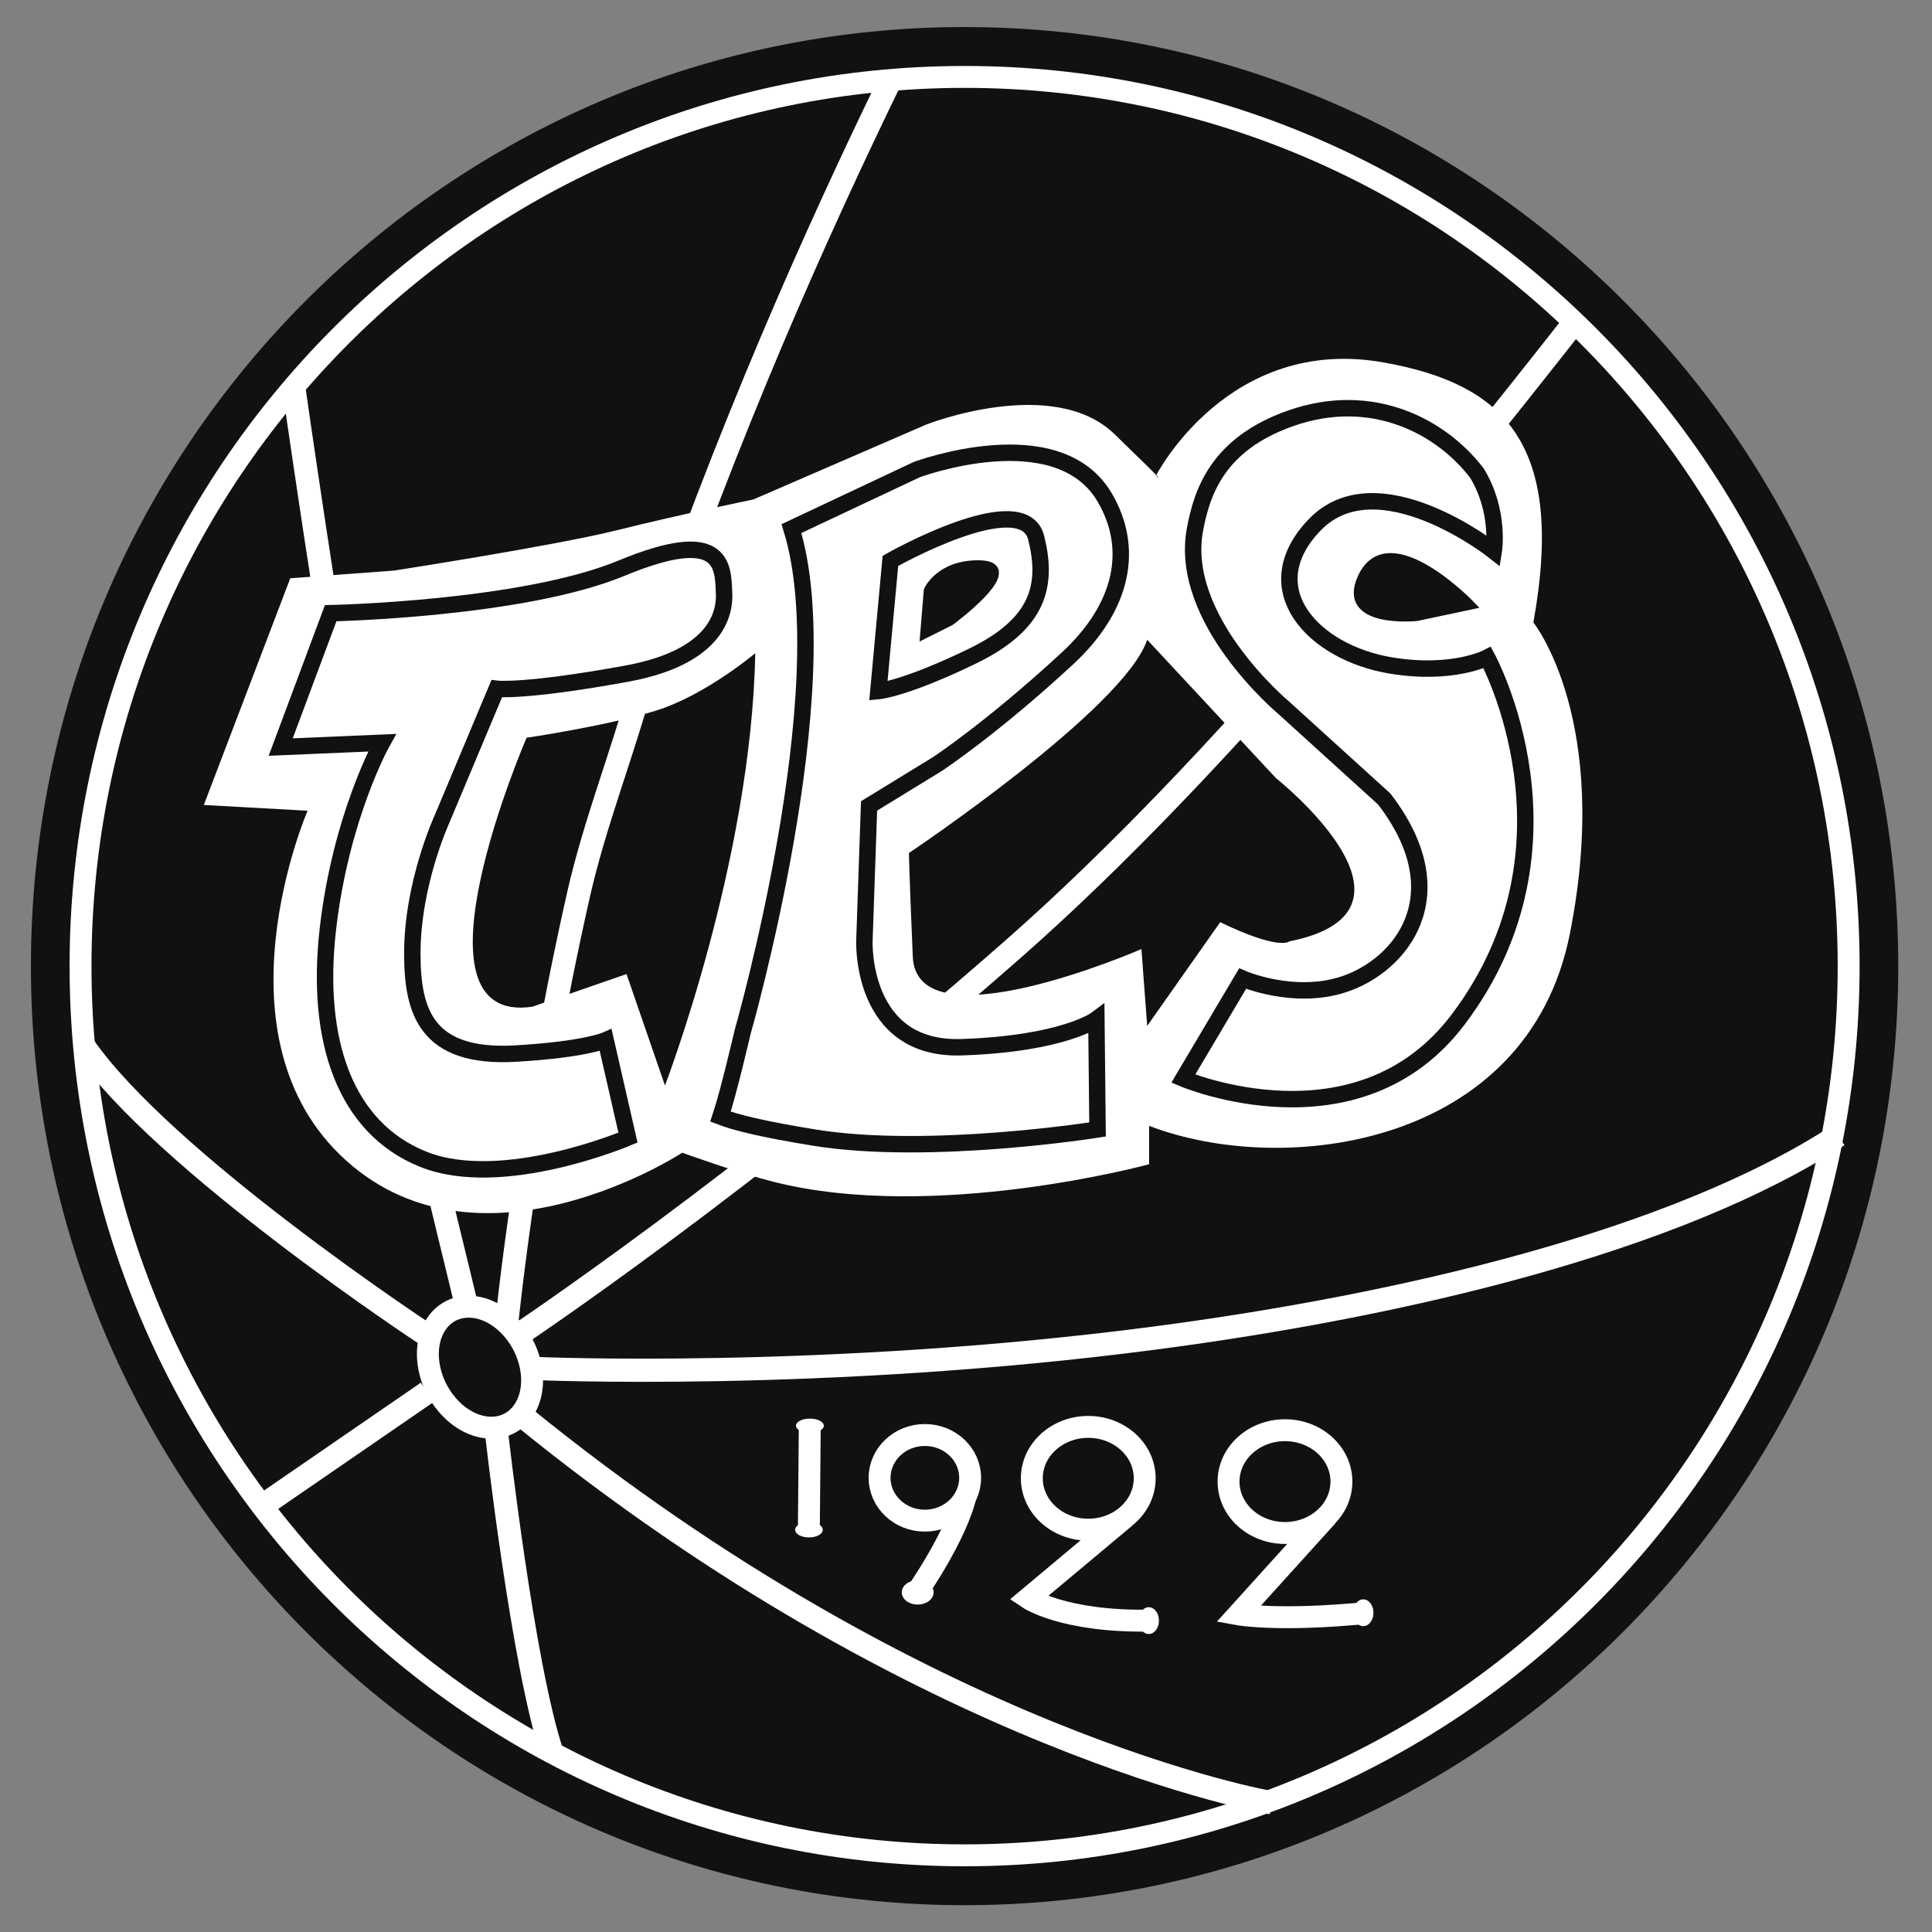
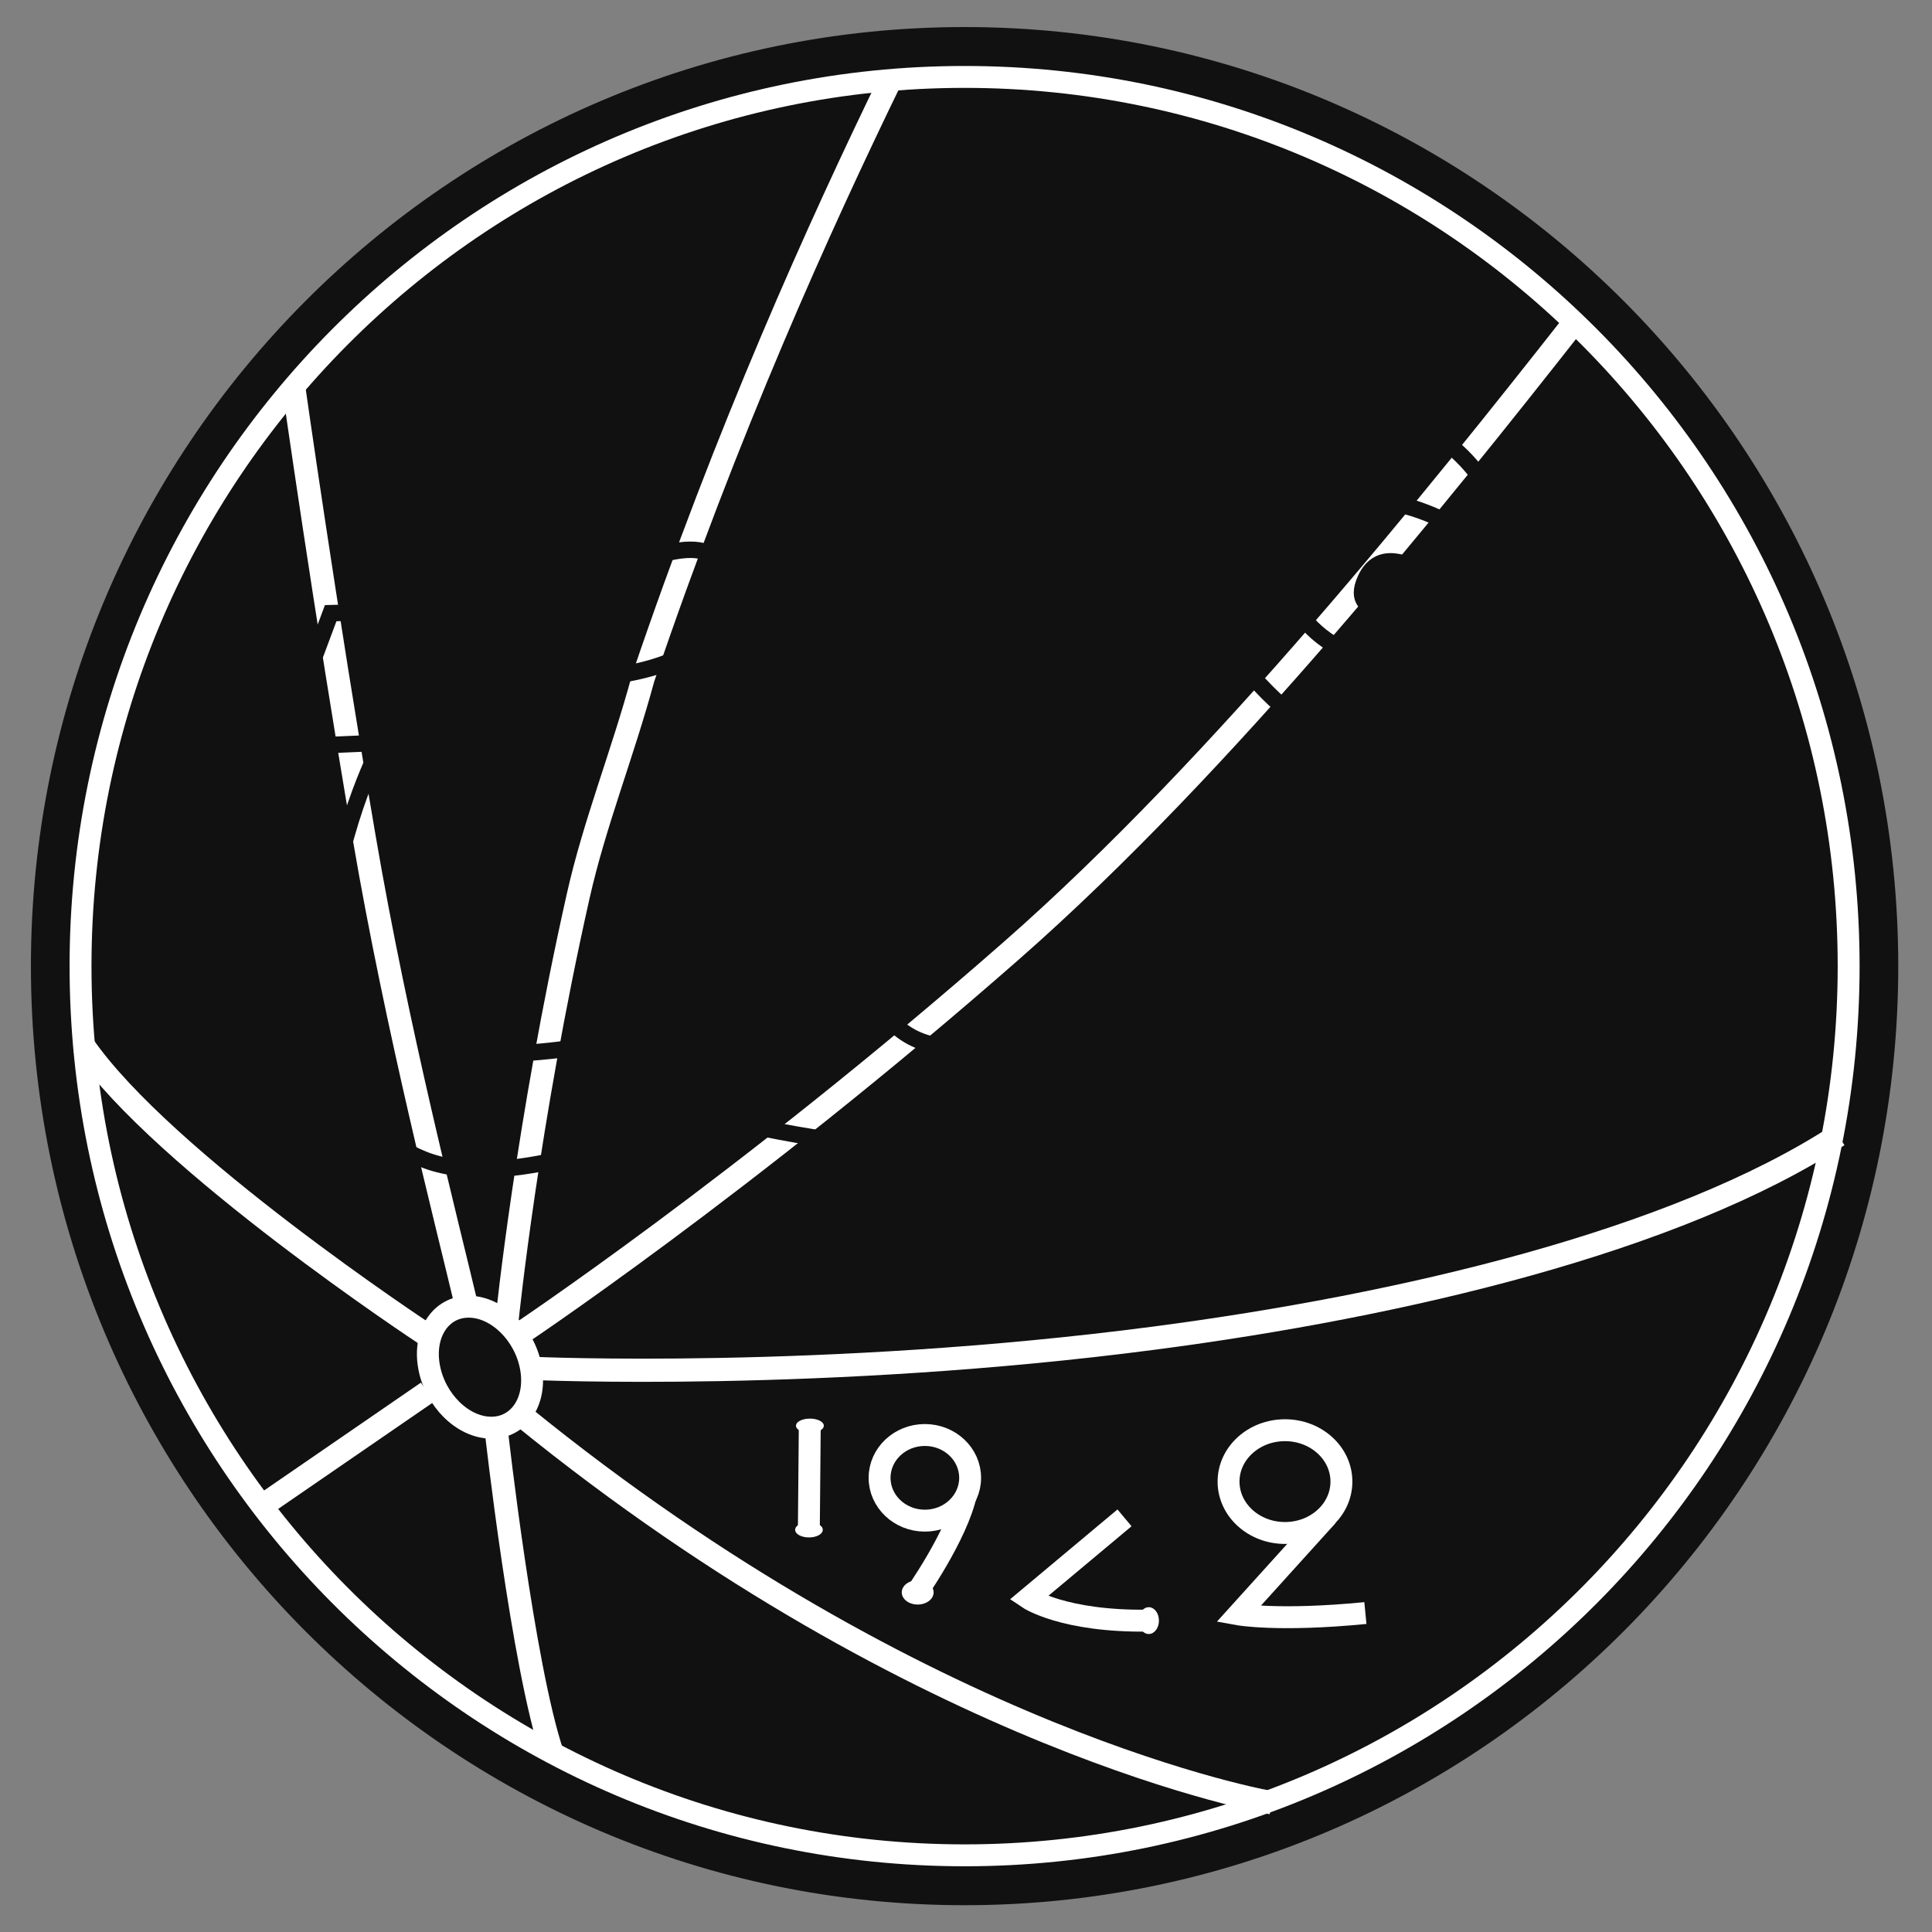
<svg xmlns="http://www.w3.org/2000/svg" version="1.1" id="Layer_1" x="0px" y="0px" width="500px" height="500px" viewBox="0 0 500 500" enable-background="new 0 0 500 500" xml:space="preserve">
  <rect x="0" y="0" width="500" height="500" fill="#808080" stroke="none" />
  <path fill="#111" stroke="#111" stroke-width="2" stroke-miterlimit="3.864" d="M9,250.033C9,116.36,116.734,8,249.634,8 s240.632,108.36,240.632,242.033c0,133.672-107.732,242.033-240.632,242.033S9,383.705,9,250.033L9,250.033z" />
  <path fill="none" stroke="#FFFFFF" stroke-width="5.669" stroke-miterlimit="3.864" d="M20.842,250.033 c0-127.096,102.432-230.124,228.793-230.124c126.36,0,228.792,103.028,228.792,230.124S375.995,480.156,249.635,480.156 C123.274,480.156,20.842,377.129,20.842,250.033L20.842,250.033z" />
  <path fill="#111" stroke="#FFFFFF" stroke-width="5.669" stroke-miterlimit="3.864" d="M111.033,353.697 c-1.554-8.645,3.09-15.596,10.373-15.521c7.282,0.072,14.446,7.14,16,15.784s-3.09,15.594-10.373,15.521 C119.75,369.409,112.587,362.342,111.033,353.697L111.033,353.697z" />
  <path fill="none" stroke="#FFFFFF" stroke-width="2.551" stroke-miterlimit="3.864" d="M329.103,466.555 c0,0-89.591-15.27-193.929-100.101" />
  <path fill="none" stroke="#FFFFFF" stroke-width="6" stroke-miterlimit="3.864" d="M329.103,466.555 c0,0-89.591-15.27-193.929-100.101" />
  <path fill="none" stroke="#FFFFFF" stroke-width="2.551" stroke-miterlimit="3.864" d="M128.455,370.373 c0,0,6.807,60.847,14.557,83.712" />
  <path fill="none" stroke="#FFFFFF" stroke-width="6" stroke-miterlimit="3.864" d="M128.455,370.373 c0,0,6.807,60.847,14.557,83.712" />
  <path fill="none" stroke="#FFFFFF" stroke-width="2.551" stroke-miterlimit="3.864" d="M137.973,354.138 c0,0,75.071,3.395,160.794-7.84c64.139-8.403,134.648-24.971,176.944-52.448" />
  <path fill="none" stroke="#FFFFFF" stroke-width="6" stroke-miterlimit="3.864" d="M137.973,354.138c0,0,75.071,3.395,160.794-7.84 c64.139-8.403,134.648-24.971,176.944-52.448" />
-   <path fill="none" stroke="#FFFFFF" stroke-width="2.551" stroke-miterlimit="3.864" d="M76.006,100.11 c0,0,8.087,57.163,18.172,116.225c8.62,50.478,21.401,99.82,26.44,121.093" />
+   <path fill="none" stroke="#FFFFFF" stroke-width="2.551" stroke-miterlimit="3.864" d="M76.006,100.11 c0,0,8.087,57.163,18.172,116.225" />
  <path fill="none" stroke="#FFFFFF" stroke-width="6" stroke-miterlimit="3.864" d="M76.006,100.11c0,0,8.087,57.163,18.172,116.225 c8.62,50.478,21.401,99.82,26.44,121.093" />
  <path fill="none" stroke="#FFFFFF" stroke-width="2.268" stroke-miterlimit="3.864" d="M110.068,345.268 c0,0-67.874-44.692-88.588-74.835" />
  <path fill="none" stroke="#FFFFFF" stroke-width="6" stroke-miterlimit="3.864" d="M110.068,345.268 c0,0-67.874-44.692-88.588-74.835" />
  <line fill="none" stroke="#FFFFFF" stroke-width="2.268" stroke-miterlimit="3.864" x1="110.628" y1="360.296" x2="67.608" y2="389.879" />
  <line fill="none" stroke="#FFFFFF" stroke-width="6" stroke-miterlimit="3.864" x1="110.628" y1="360.296" x2="67.608" y2="389.879" />
-   <path fill-rule="evenodd" clip-rule="evenodd" fill="#FFFFFF" d="M52.75,208.327l22.375-58.674l26.851-1.989 c0,0,41.768-6.464,57.68-10.442c15.911-3.978,35.304-7.956,35.304-7.956l44.751-19.393c0,0,32.817-12.928,48.729,2.486 c15.911,15.415,10.737,10.722,10.737,10.722s18.672-36.489,58.979-29.268c30.645,5.491,47.134,20.535,38.681,67.275 c0,0,20.387,25.359,9.447,80.552c-10.939,55.194-74.088,63.15-108.895,49.724v9.944c0,0-55.497,15.127-97.266,4.527 c-9.469-2.403-23.563-7.511-23.563-7.511s-51.713,33.813-87.017,1.989s-9.945-90.498-9.945-90.498L52.75,208.327L52.75,208.327z" />
  <path fill="#111" stroke="#111" stroke-width="2.268" stroke-miterlimit="3.864" d="M240.207,152.785 c0,0,2.969-6.787,13.217-6.651c12.182,0.162-7.524,14.666-7.524,14.666l-6.622,3.311L240.207,152.785L240.207,152.785z" />
  <path fill="#111" d="M136.286,190.924c0,0-32.32,74.586,1.492,69.613l24.365-8.453l9.945,28.84c0,0,22.376-58.177,23.37-111.878 c0,0-12.928,10.939-25.856,14.917C156.672,187.94,136.286,190.924,136.286,190.924L136.286,190.924z" />
-   <path fill="#111" d="M295.401,245.62c0,0-58.176,25.359-59.171,1.989c-0.994-23.371-0.994-26.851-0.994-26.851 s55.689-37.293,61.656-55.193l33.315,35.801c0,0,43.26,34.309,3.48,42.265c0,0-2.486,2.486-17.9-4.973l-18.896,26.851 L295.401,245.62L295.401,245.62z" />
  <path fill="none" stroke="#111" stroke-width="4.252" stroke-miterlimit="3.864" d="M230.44,145.15 c0,0,34.368-19.513,37.732-5.939c3.024,12.201,0.82,22.192-16.554,30.619c-17.376,8.429-24.299,9.031-24.299,9.031L230.44,145.15 L230.44,145.15z" />
  <path fill="none" stroke="#FFFFFF" stroke-width="2.551" stroke-miterlimit="3.864" d="M131.254,341.349 c0,0,5.13-50.526,18.387-109.467c4.237-18.835,11.443-36.612,16.795-56.368c21.746-64.207,45.731-117.216,64.207-155.197" />
  <path fill="none" stroke="#FFFFFF" stroke-width="6" stroke-miterlimit="3.864" d="M131.254,341.349 c0,0,5.13-50.526,18.387-109.467c4.237-18.835,11.443-36.612,16.795-56.368c21.746-64.207,45.731-117.216,64.207-155.197" />
  <path fill="none" stroke="#111" stroke-width="4.252" stroke-miterlimit="3.864" d="M72.646,193.34l12.933-34.646 c0,0,49.594-1.008,75.259-11.645c26.278-10.892,26.23-0.614,26.532,6.008c0.114,2.5,1.221,16.469-25.201,21.288 c-26.406,4.815-33.629,3.913-33.629,3.913l-14.081,33.557c0,0-7.81,16.845-7.75,35.182c0.048,14.534,3.394,27.029,26.785,25.665 c17.839-1.041,23.257-3.45,23.257-3.45l5.767,25.196c0,0-32.473,13.853-53.009,5.599c-20.213-8.124-27.993-30.704-24.634-59.728 c3.359-29.024,13.996-48.059,13.996-48.059L72.646,193.34L72.646,193.34z" />
  <path fill="none" stroke="#FFFFFF" stroke-width="2.551" stroke-miterlimit="3.864" d="M132.934,346.298 c0,0,59.66-39.559,128.973-100.418c54.811-48.129,110.411-117.795,145.119-161.917" />
  <path fill="none" stroke="#FFFFFF" stroke-width="6" stroke-miterlimit="3.864" d="M132.934,346.298 c0,0,59.66-39.559,128.973-100.418c54.811-48.129,110.411-117.795,145.119-161.917" />
  <path fill="none" stroke="#111" stroke-width="4.252" stroke-miterlimit="3.864" d="M384.892,170.187 c0,0,26.537,48.483-7.484,93.608c-26.035,34.532-71.173,15.353-71.173,15.353l15.353-25.888c0,0,13.163,5.713,26.103,1.505 c14.792-4.809,29.718-23.093,10.535-47.994l-26.103-23.697c0,0-27.186-22.717-22.876-45.97c1.792-9.681,5.819-22.146,24.681-28.813 c21.288-7.524,39.173,2.206,48.294,14.147c6.021,9.85,4.367,20.167,4.367,20.167s-30.127-23.763-46.422-6.704 c-15.751,16.487-0.288,33.036,19.866,36.338C375.982,174.853,384.892,170.187,384.892,170.187L384.892,170.187z M192.186,267.107 c0,0,25.502-88.849,12.642-130.304l32.425-15.268c0,0,36.363-13.562,48.598,7.142c7.826,13.243,4.799,28.412-9.632,41.756 c-19.47,18.002-33.63,27.307-33.63,27.307l-17.676,10.837l-1.204,34.833c0,0-1.204,28.512,25.201,27.609 c26.406-0.901,34.833-7.224,34.833-7.224l0.301,28.514c0,0-43.52,6.928-73.278,2.105c-13.298-2.154-20.385-3.913-24.298-5.418 C188.574,282.675,192.186,267.107,192.186,267.107L192.186,267.107z" />
  <path fill="#111" stroke="#111" stroke-width="2.268" stroke-miterlimit="3.864" d="M380.649,156.613 c0,0-21.219-22.067-28.144-7.167c-5.669,12.198,14.146,10.137,14.146,10.137l12.415-2.634L380.649,156.613L380.649,156.613z" />
  <path fill="#111" stroke="#FFFFFF" stroke-width="5.669" stroke-miterlimit="3.864" d="M317.948,383.438 c0-7.348,6.539-13.302,14.606-13.302c8.066,0,14.604,5.954,14.604,13.302c0,7.344-6.537,13.298-14.604,13.298 C324.487,396.736,317.948,390.782,317.948,383.438L317.948,383.438z" />
  <path fill="none" stroke="#FFFFFF" stroke-width="5.669" stroke-miterlimit="3.864" d="M343.452,392.373l-22.984,25.416 c0,0,10.336,1.88,32.896-0.332" />
-   <path fill="#FFFFFF" stroke="#FFFFFF" stroke-width="0.25" stroke-miterlimit="3.864" d="M350.302,417.38 c0-1.847,1.124-3.344,2.51-3.344c1.389,0,2.513,1.497,2.513,3.344s-1.124,3.343-2.513,3.343 C351.426,420.723,350.302,419.227,350.302,417.38L350.302,417.38z" />
-   <path fill="#111" stroke="#FFFFFF" stroke-width="5.669" stroke-miterlimit="3.864" d="M267.035,382.575 c0-7.344,6.539-13.298,14.606-13.298s14.606,5.954,14.606,13.298c0,7.345-6.539,13.302-14.606,13.302 S267.035,389.92,267.035,382.575L267.035,382.575z" />
  <path fill="none" stroke="#FFFFFF" stroke-width="5.669" stroke-miterlimit="3.864" d="M291.022,392.818l-24.883,20.816 c0,0,9.059,6.109,31.088,5.783" />
  <path fill="#FFFFFF" stroke="#FFFFFF" stroke-width="0.25" stroke-miterlimit="3.864" d="M294.785,419.413 c0-1.847,1.124-3.347,2.51-3.347c1.388,0,2.512,1.5,2.512,3.347c0,1.846-1.124,3.343-2.512,3.343 C295.909,422.756,294.785,421.259,294.785,419.413L294.785,419.413z" />
  <line fill="none" stroke="#FFFFFF" stroke-width="5.669" stroke-miterlimit="3.864" x1="209.328" y1="395.998" x2="209.567" y2="369.158" />
  <path fill="#FFFFFF" stroke="#FFFFFF" stroke-width="0.25" stroke-miterlimit="3.864" d="M206.132,368.977 c0-0.947,1.554-1.717,3.47-1.717c1.916,0,3.47,0.77,3.47,1.717c0,0.948-1.554,1.717-3.47,1.717 C207.686,370.693,206.132,369.925,206.132,368.977L206.132,368.977z" />
  <path fill="#FFFFFF" stroke="#FFFFFF" stroke-width="0.25" stroke-miterlimit="3.864" d="M205.912,395.91 c0-1.021,1.543-1.849,3.448-1.849c1.904,0,3.448,0.828,3.448,1.849c0,1.023-1.544,1.852-3.448,1.852 C207.456,397.762,205.912,396.934,205.912,395.91L205.912,395.91z" />
  <path fill="none" stroke="#FFFFFF" stroke-width="5.669" stroke-miterlimit="3.864" d="M236.52,413.213 c0,0,11.268-15.831,13.533-26.786" />
  <path fill="#FFFFFF" d="M233.374,412.104c0-1.74,1.846-3.149,4.123-3.149s4.124,1.409,4.124,3.149s-1.847,3.151-4.124,3.151 S233.374,413.845,233.374,412.104L233.374,412.104z" />
  <path fill="#111" stroke="#FFFFFF" stroke-width="5.669" stroke-miterlimit="3.864" d="M227.635,382.462 c0-6.122,5.246-11.085,11.717-11.085c6.472,0,11.717,4.963,11.717,11.085c0,6.119-5.246,11.081-11.717,11.081 C232.881,393.543,227.635,388.581,227.635,382.462L227.635,382.462z" />
</svg>